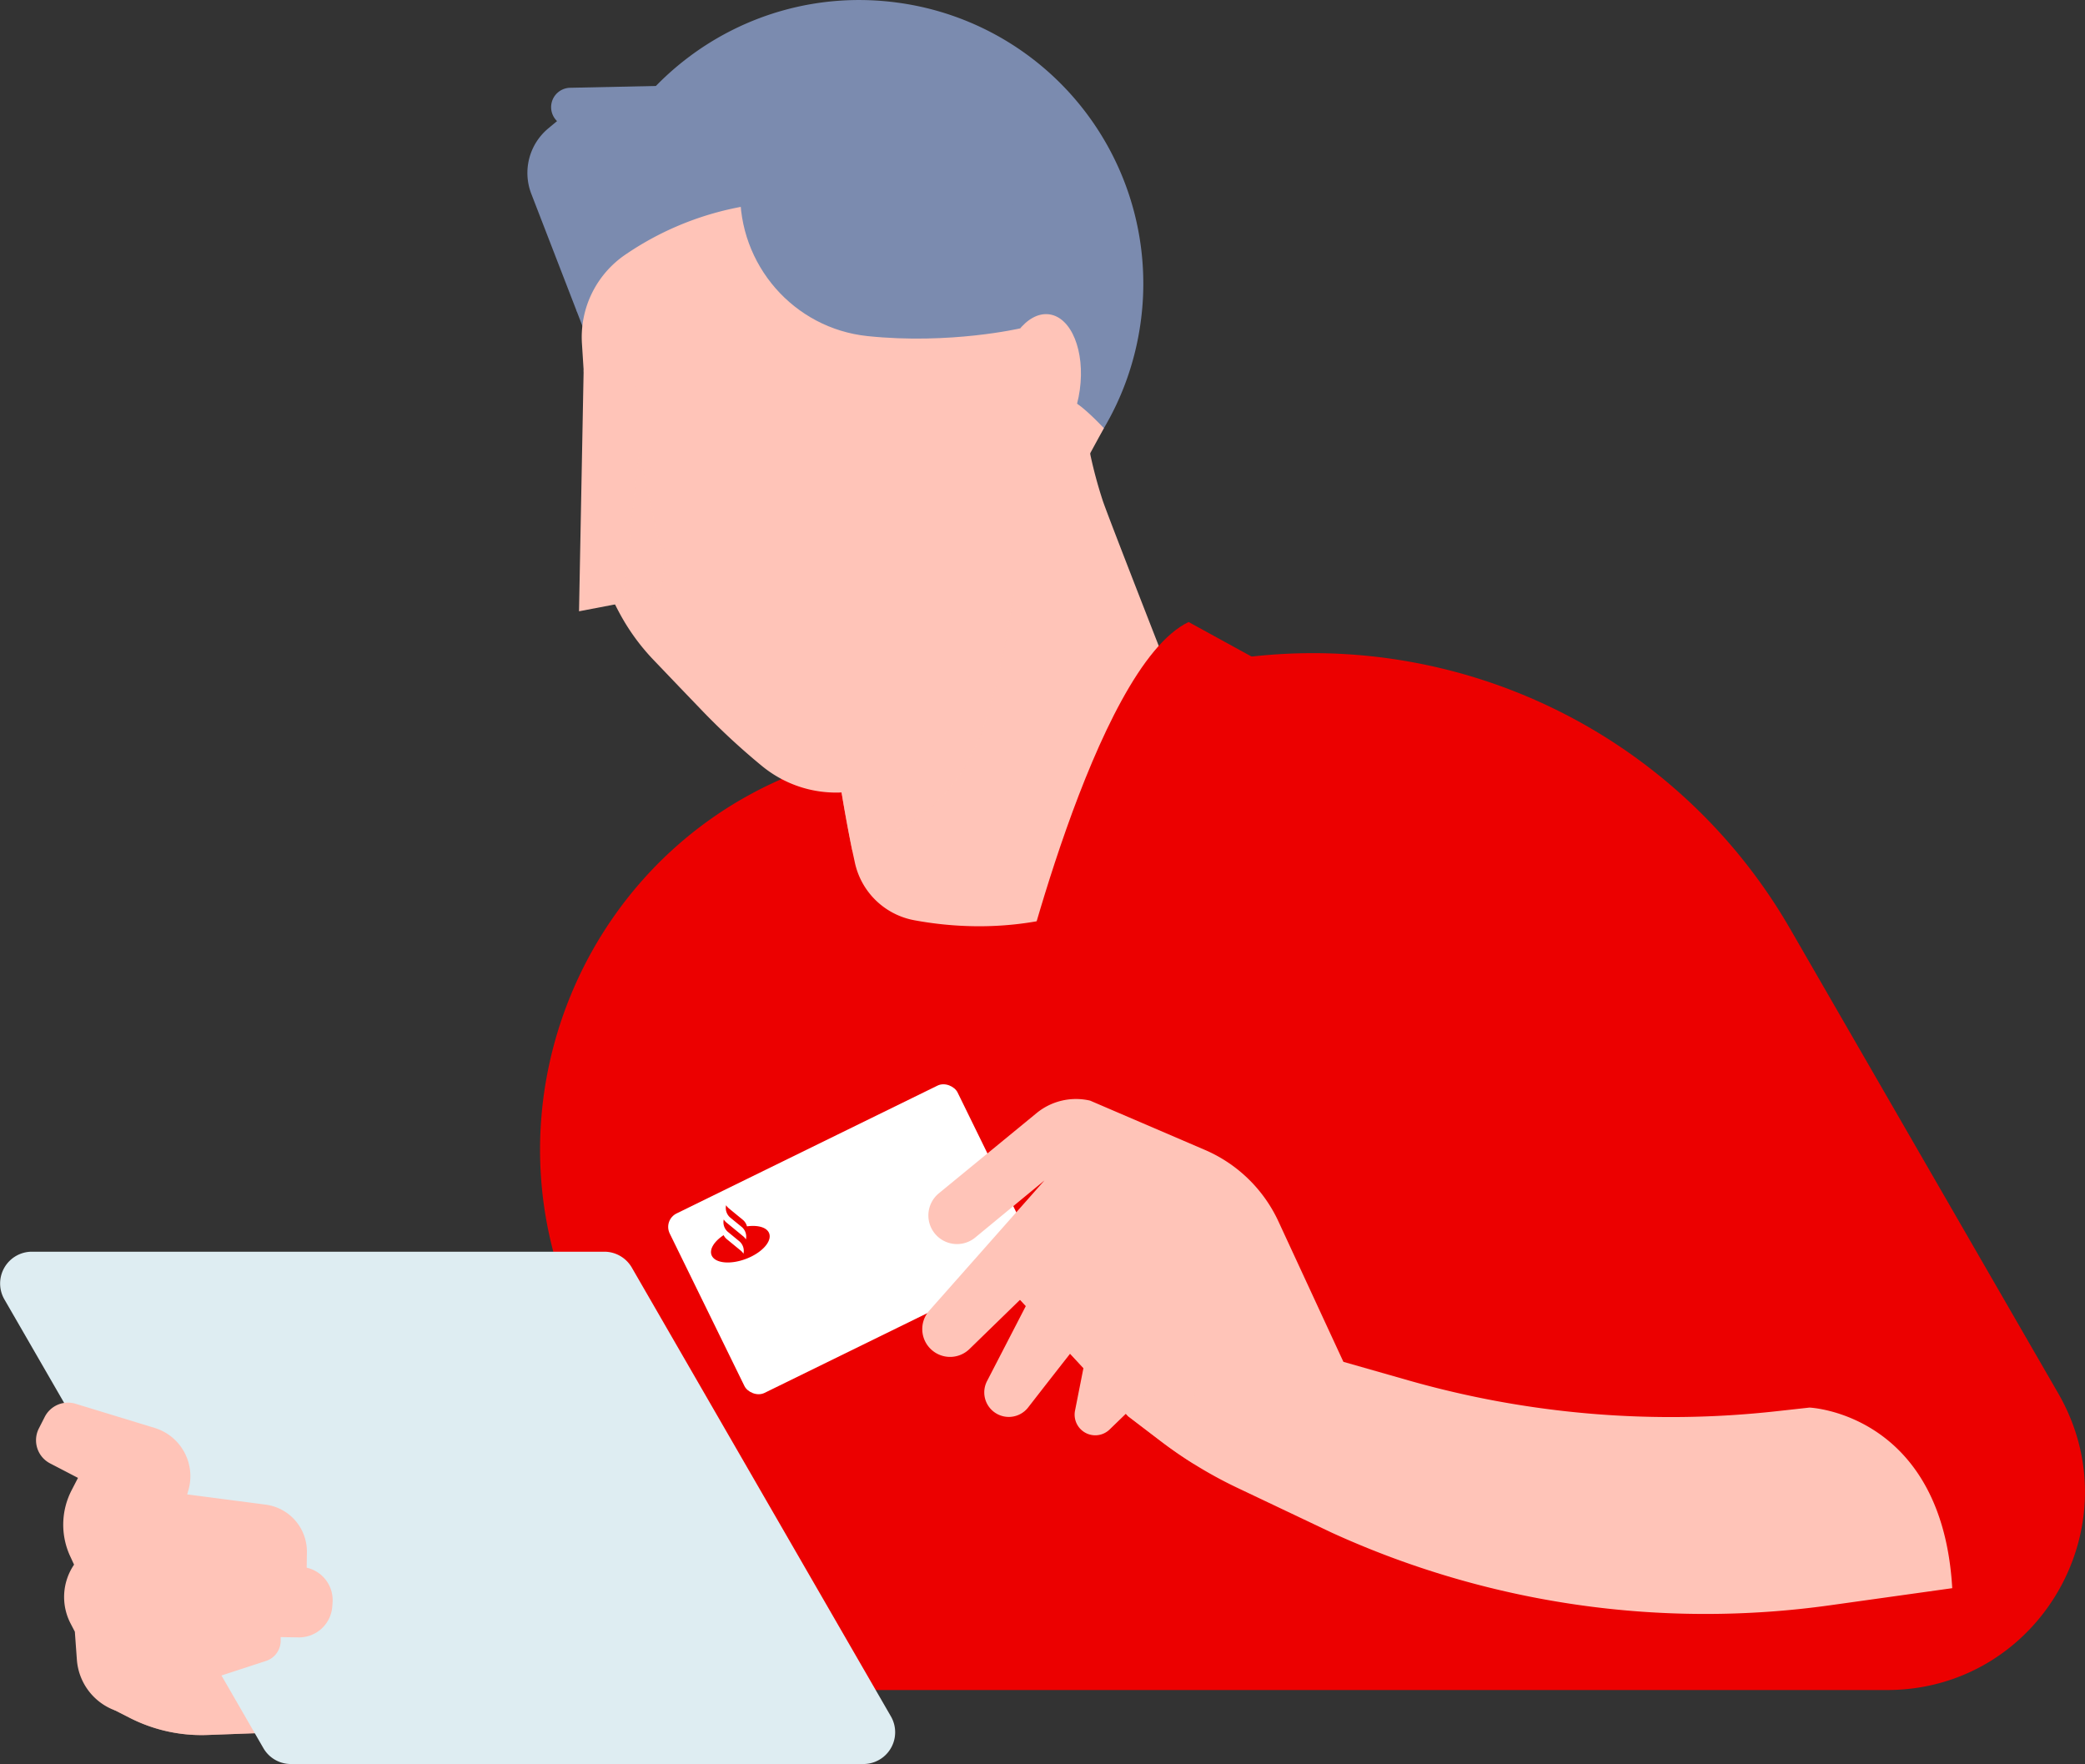
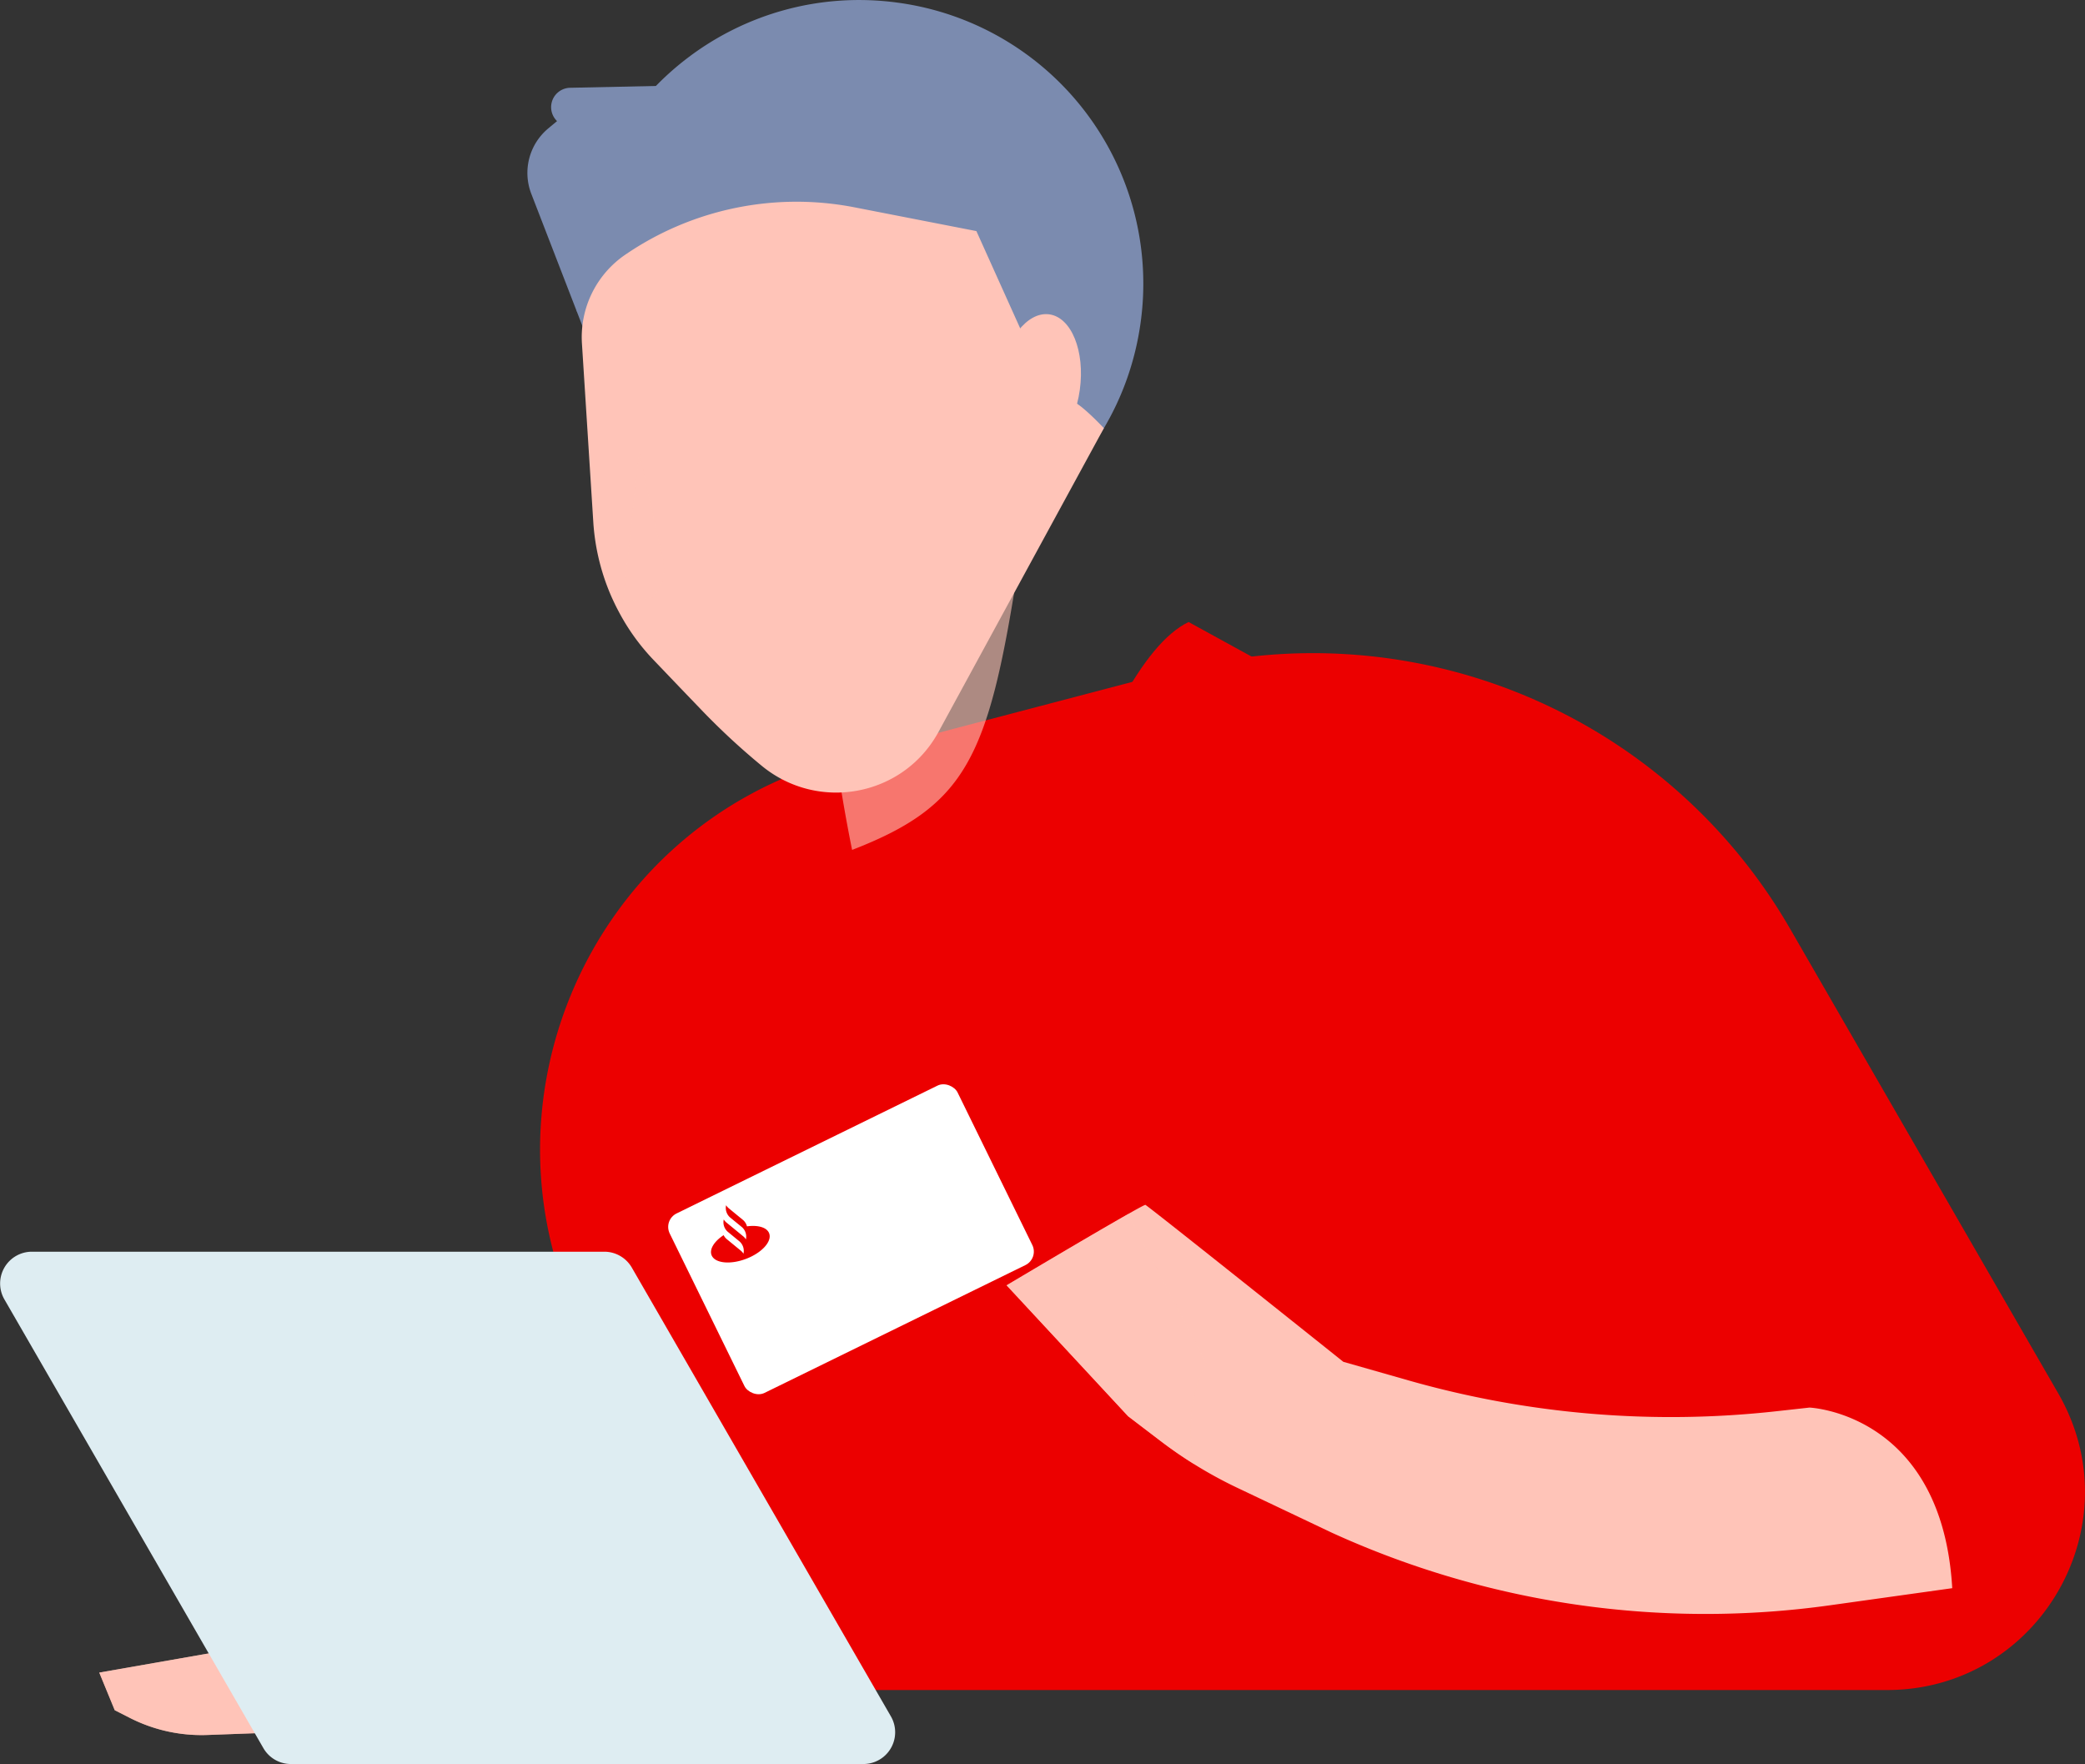
<svg xmlns="http://www.w3.org/2000/svg" viewBox="0 0 1426.85 1207.13">
  <rect x="0" y="0" width="1426.85" height="1207.13" fill="#333333" stroke="none" />
  <defs>
    <style>.cls-1{isolation:isolate;}.cls-2,.cls-3{fill:#ffc4b8;}.cls-3{opacity:0.6;mix-blend-mode:multiply;}.cls-4{fill:#ec0000;}.cls-5{fill:#fff;}.cls-6{fill:#7b8baf;}.cls-7{fill:none;}.cls-8{fill:#deedf2;}</style>
  </defs>
  <title>e-shopping_02_right</title>
  <g class="cls-1">
    <g id="Layer_2" data-name="Layer 2">
      <g id="Layer_1-2" data-name="Layer 1">
        <path class="cls-2" d="M78.52,1170.31l10.3,5.24a108.13,108.13,0,0,0,53,11.71l75.6-2.76-44.8-58.29L67.93,1144.56Z" />
        <path class="cls-3" d="M78.52,1170.31l10.3,5.24a108.13,108.13,0,0,0,53,11.71l75.6-2.76-44.8-58.29L67.93,1144.56Z" />
        <path class="cls-4" d="M406.8,924.64l133.87,231.87h750.59c104.22,0,169.35-112.82,117.25-203.07L1225,635.49A377,377,0,0,0,802.71,459.33l-226.6,59.49C399.66,565.11,315.58,766.62,406.8,924.64Z" />
        <rect class="cls-5" x="472.66" y="779.72" width="219.37" height="136.76" rx="10.26" transform="translate(-313.69 342.61) rotate(-26.1)" />
        <path class="cls-4" d="M511.18,839.2a8.61,8.61,0,0,0-2.87-4.5l-1.92-1.57-7.67-6.31a8.45,8.45,0,0,1-1.83-2.09l-.09.52h0a8.62,8.62,0,0,0,3,8h0l8,6.54h0a8.64,8.64,0,0,1,2.75,7.82l-.08.51a8.7,8.7,0,0,0-1.84-2.09l.72.59-6.47-5.32-5.93-4.87.17.14a8.45,8.45,0,0,1-1.83-2.09l-.09.52a8.62,8.62,0,0,0,3,8.05h0l.25.2h0l5.51,4.53h0l1.92,1.57a8.64,8.64,0,0,1,3,8.06l-.09.51a8.45,8.45,0,0,0-1.83-2.09l.72.59L497.42,848h0a8.72,8.72,0,0,1-2.22-2.78c-6.33,4.17-9.82,9.52-8.27,13.62,2.09,5.56,12.62,6.75,23.51,2.64s18-11.93,15.94-17.49c-1.54-4.11-7.69-5.82-15.2-4.79" />
-         <path class="cls-2" d="M583.14,581.59c.23,1.15,1,4.54,1.92,8.87a51.11,51.11,0,0,0,40.63,39.27c48,8.9,137.87,10.67,211.72-73.58,0-1.07-78.29-199.83-82.85-213.85a309,309,0,0,1-8.23-30.4c-1.76-8.16-5.3-72.43-5.3-72.43l-7.18,71L704.6,345l-2.58,3-2.28,2.69-19.56,23.13L570.3,503.45S574.11,537.18,583.14,581.59Z" />
        <path class="cls-3" d="M696,393.21C676.24,518.6,660.88,551.52,583.13,581.6c-4.9-24.23-8.27-45.25-10.33-59.36a80.7,80.7,0,0,0,68.8-41.34Z" />
        <path class="cls-6" d="M780.59,220.62C766,326.89,668,401.26,561.77,386.7a193.49,193.49,0,0,1-105.29-49.62l59.56-.26-8.65-102.09-2.68-31.59-76.46,6.92-33.49,3.05c-.46-4.71-.75-9.47-.84-14.28-.06-2.42-.05-4.81,0-7.25a199.22,199.22,0,0,1,1.79-23.7C410.24,61.61,508.18-12.73,614.5,1.84A194,194,0,0,1,780.59,220.62Z" />
        <path class="cls-6" d="M401.92,231.73l-38.43-99.36a39.62,39.62,0,0,1,11.72-44.5l6-5h0a13.26,13.26,0,0,1,8.94-22.8l177.07-3.74L693,144.42Z" />
        <path class="cls-7" d="M780.57,220.61C766,326.89,668,401.26,561.75,386.7,465.91,373.57,396,292.59,393.93,198.82a195.21,195.21,0,0,1,1.77-30.94C410.26,61.6,508.2-12.74,614.48,1.82A194.23,194.23,0,0,1,780.57,220.61Z" />
        <path class="cls-2" d="M418.14,407.63c1.66,3.78,3.45,7.51,5.43,11.17A146.61,146.61,0,0,0,447.63,452l18,18.83L477,482.66l1.1,1.12.55.6a480.8,480.8,0,0,0,42.93,39.91c38.49,31.37,96,20.71,120.23-22.62L717.3,363l38.12-70s-16.59-17.79-22.31-18.59l-7.28,11.73-57.64-128L585,141.92a207.53,207.53,0,0,0-157.09,32.36A68.34,68.34,0,0,0,398.24,235L406,357A150.89,150.89,0,0,0,418.14,407.63Z" />
-         <path class="cls-6" d="M698.17,224.7S650.11,235.88,593.76,230c-50.61-5.25-88.49-48.9-87.2-99.77l.92-36,168.31,19.49S764.05,236.66,698.17,224.7Z" />
-         <polygon class="cls-2" points="396.25 418.31 424.2 412.96 445.05 408.95 460.13 406.07 433.4 253.55 399.41 253.15 396.25 418.31" />
        <ellipse class="cls-2" cx="711.52" cy="262.94" rx="48.27" ry="27.71" transform="translate(354.44 932.18) rotate(-82.2)" />
        <polygon class="cls-2" points="461.98 265.96 484.05 183.05 494.19 270.37 461.98 265.96" />
        <path class="cls-3" d="M426.17,412.72l20.85-4a29,29,0,0,0,6.74-25.84L437.39,309.3Z" />
        <path class="cls-4" d="M694.54,685.65s54.25-229.06,118.87-260l62.41,34.24-25.4,168.65Z" />
        <path class="cls-2" d="M688.85,879.55l2.89,3.11h0L772,969.14,794.11,986q11.05,8.44,22.85,15.8a295.33,295.33,0,0,0,29.94,16.39l64.3,30.54a615.61,615.61,0,0,0,341.61,49.71L1336,1086.8c-7-119.81-97.69-123.59-97.69-123.59l-22.39,2.48a655.51,655.51,0,0,1-252.22-21.13L919.31,931.9S785.46,825,783.84,824.5c-.34-.11-4.59,2.17-11.12,5.87l-.61.35c-21.06,11.93-64.38,37.61-78.61,46.07Z" />
        <path class="cls-3" d="M688.85,879.55l2.89,3.11h0L772,969.14,794.11,986q11.05,8.44,22.85,15.8C814,984.3,812.39,956,825.57,933L772.11,830.72c-21.06,11.93-64.38,37.61-78.61,46.07Z" />
-         <path class="cls-2" d="M827.55,943.78l-41,8.09L759.36,978.2a14.11,14.11,0,0,1-16.43,2.34h0a14.13,14.13,0,0,1-7.25-15.22l7.14-36.11,20-21.59,36.7-11.88-2.7-7.55s-35.08,3.78-38.32,5.93c-2.38,1.59-36.79,45.69-54.89,69a16.77,16.77,0,0,1-24.36,2.28h0a16.77,16.77,0,0,1-3.8-20.28l35-67.72-47,45.74a19,19,0,0,1-26.15.36h0a19,19,0,0,1-1.37-26.61l78.84-89.11-47.38,39.07a19.6,19.6,0,0,1-26.72-1.67h0a19.59,19.59,0,0,1,1.82-28.59l66.86-54.87A42.56,42.56,0,0,1,746,753.16l78.55,33.72a98.14,98.14,0,0,1,50.36,49l44.42,96Z" />
        <path class="cls-8" d="M180.25,1196.26,3,889.17a21.75,21.75,0,0,1,18.83-32.62H413.55a21.76,21.76,0,0,1,18.83,10.87l177.3,307.1a21.74,21.74,0,0,1-18.83,32.61H199.08A21.73,21.73,0,0,1,180.25,1196.26Z" />
-         <path class="cls-2" d="M192.07,1122.69v-2.41l12.24.19a22.78,22.78,0,0,0,23.08-21.09l.2-2.7a22.78,22.78,0,0,0-17.71-23.9h0l.15-10.54a32.45,32.45,0,0,0-28.23-32.61l-53.69-7,.89-3.15a34.52,34.52,0,0,0-23.15-42.33l-54.1-16.54a17.87,17.87,0,0,0-21.12,8.95l-4,7.86a17.84,17.84,0,0,0,7.67,24l19.07,9.91-4.34,8.4a51.41,51.41,0,0,0-1,45.23l2.65,5.74h0a39.34,39.34,0,0,0-2.37,40.28l2.91,5.6,1.39,19.15a40.09,40.09,0,0,0,25.93,34.66h0l103.54-33.81A14.52,14.52,0,0,0,192.07,1122.69Z" />
      </g>
    </g>
  </g>
</svg>